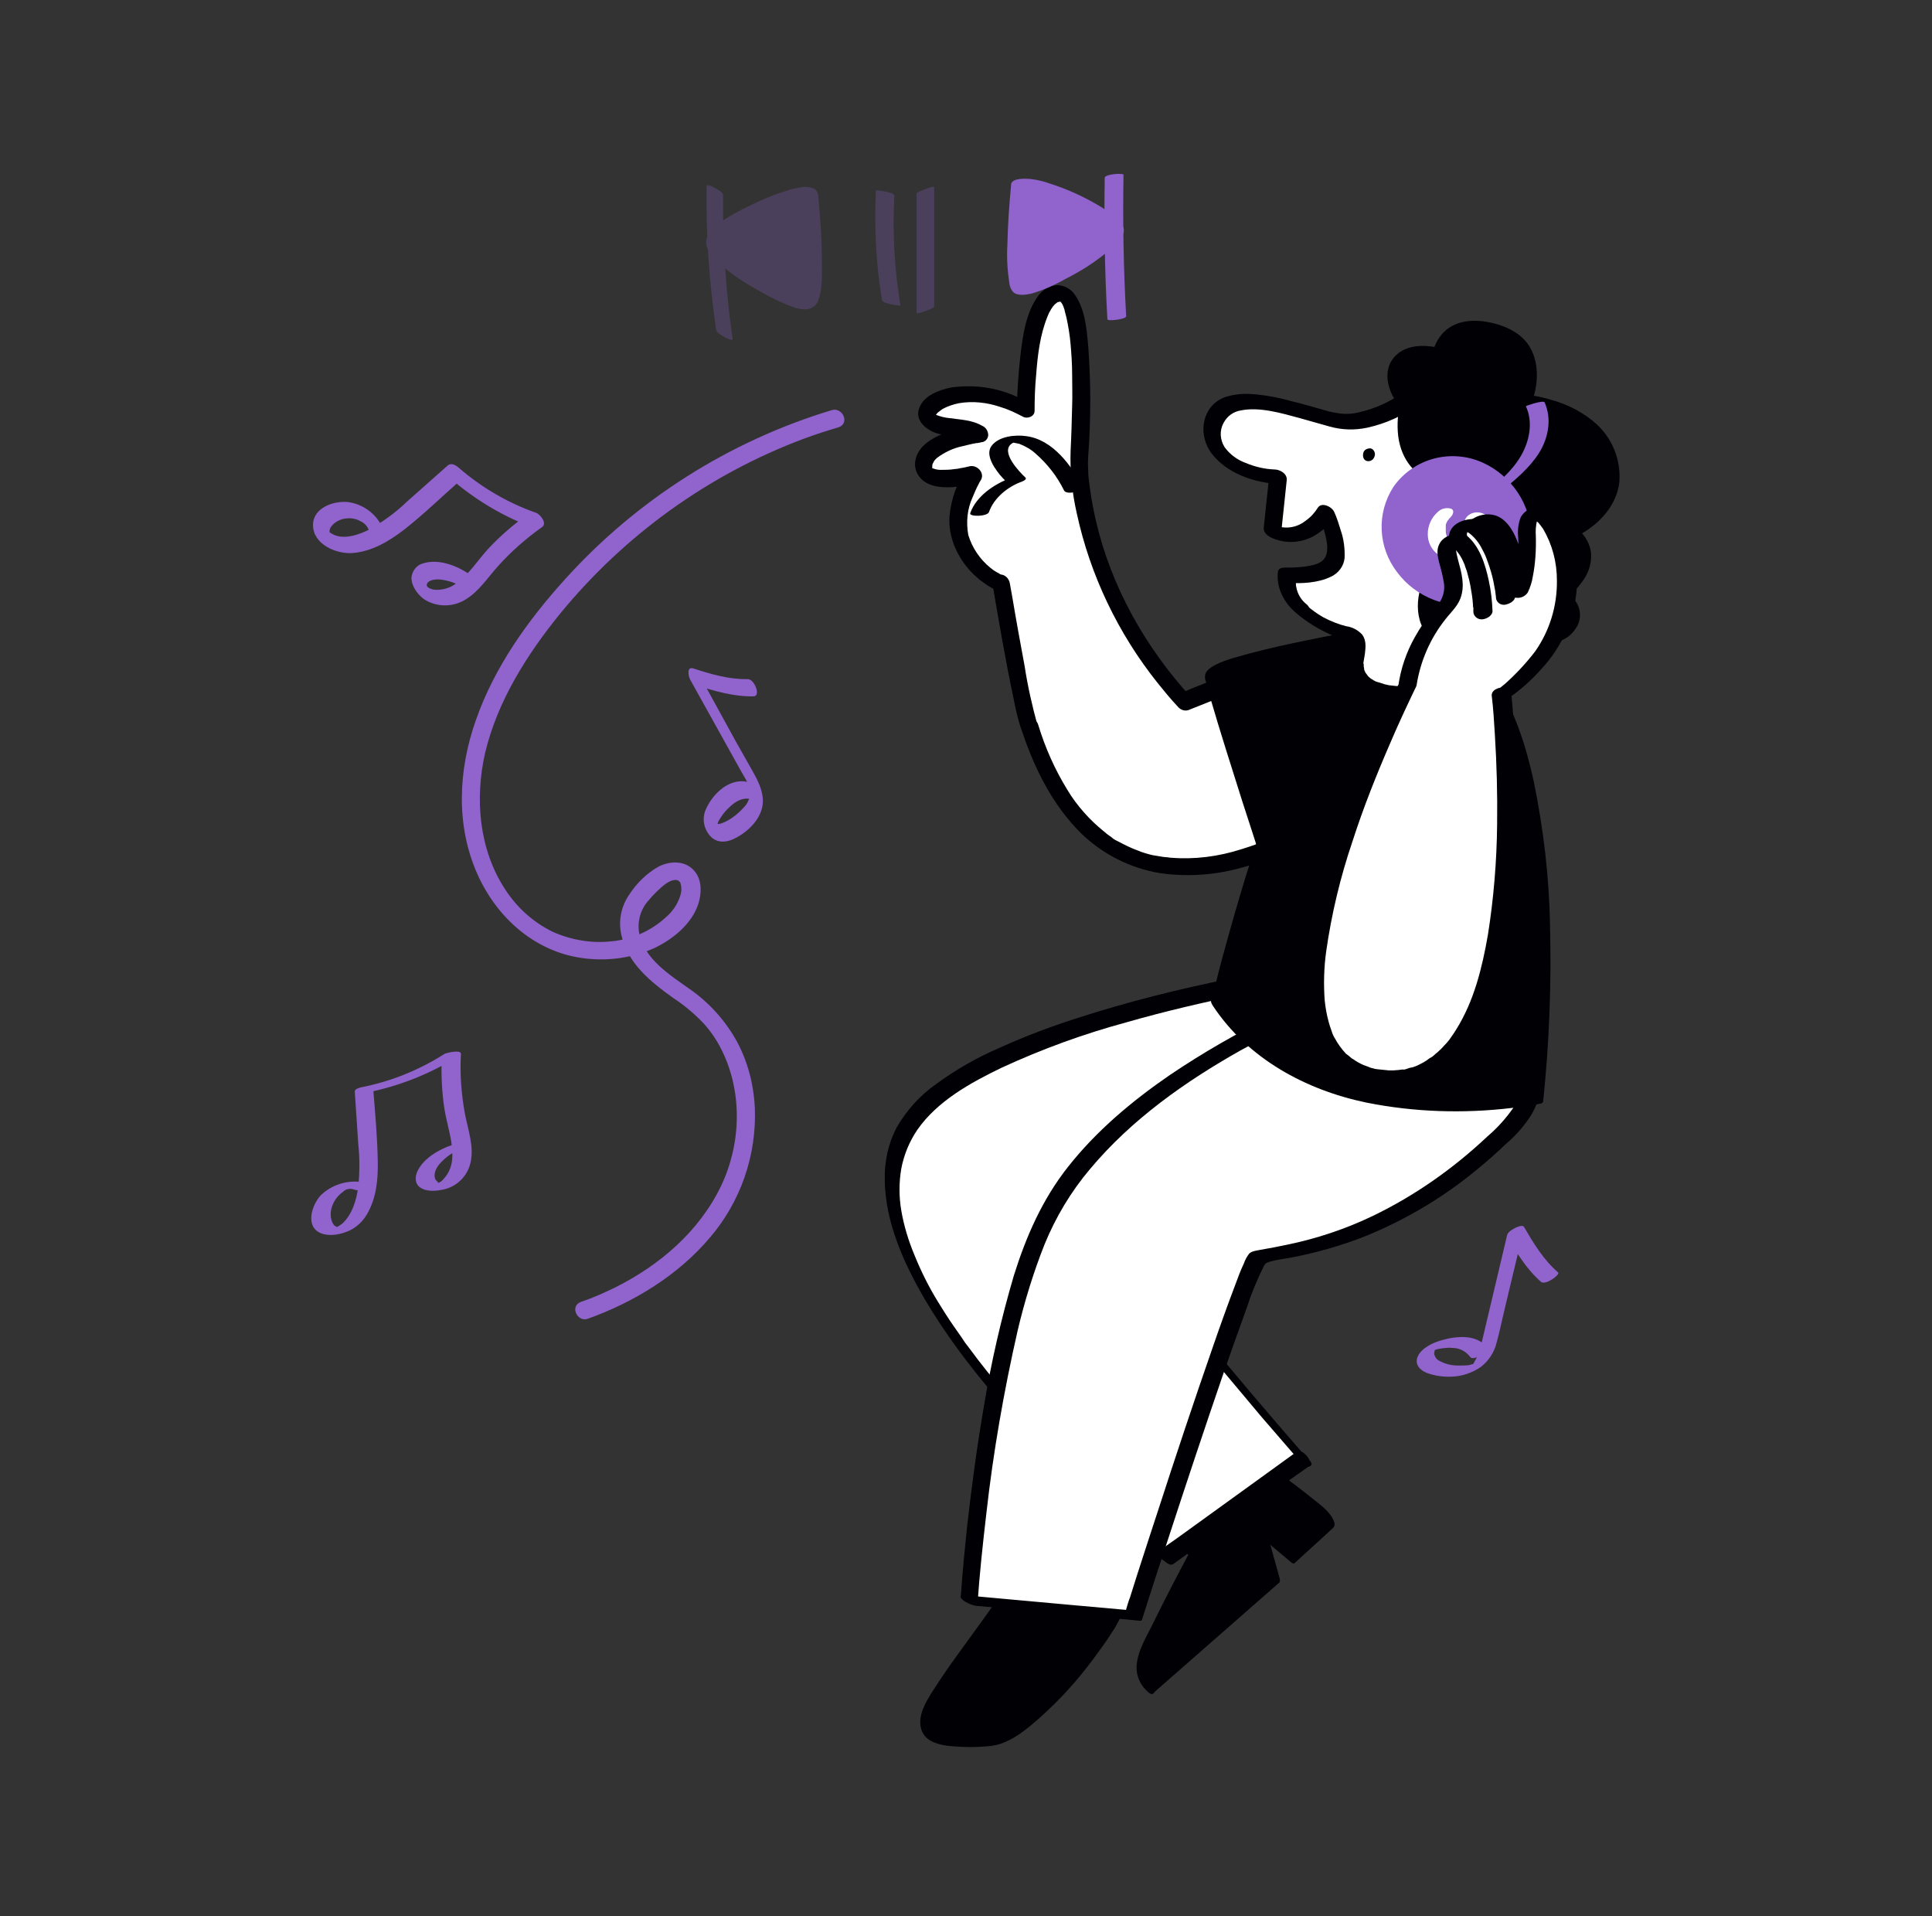
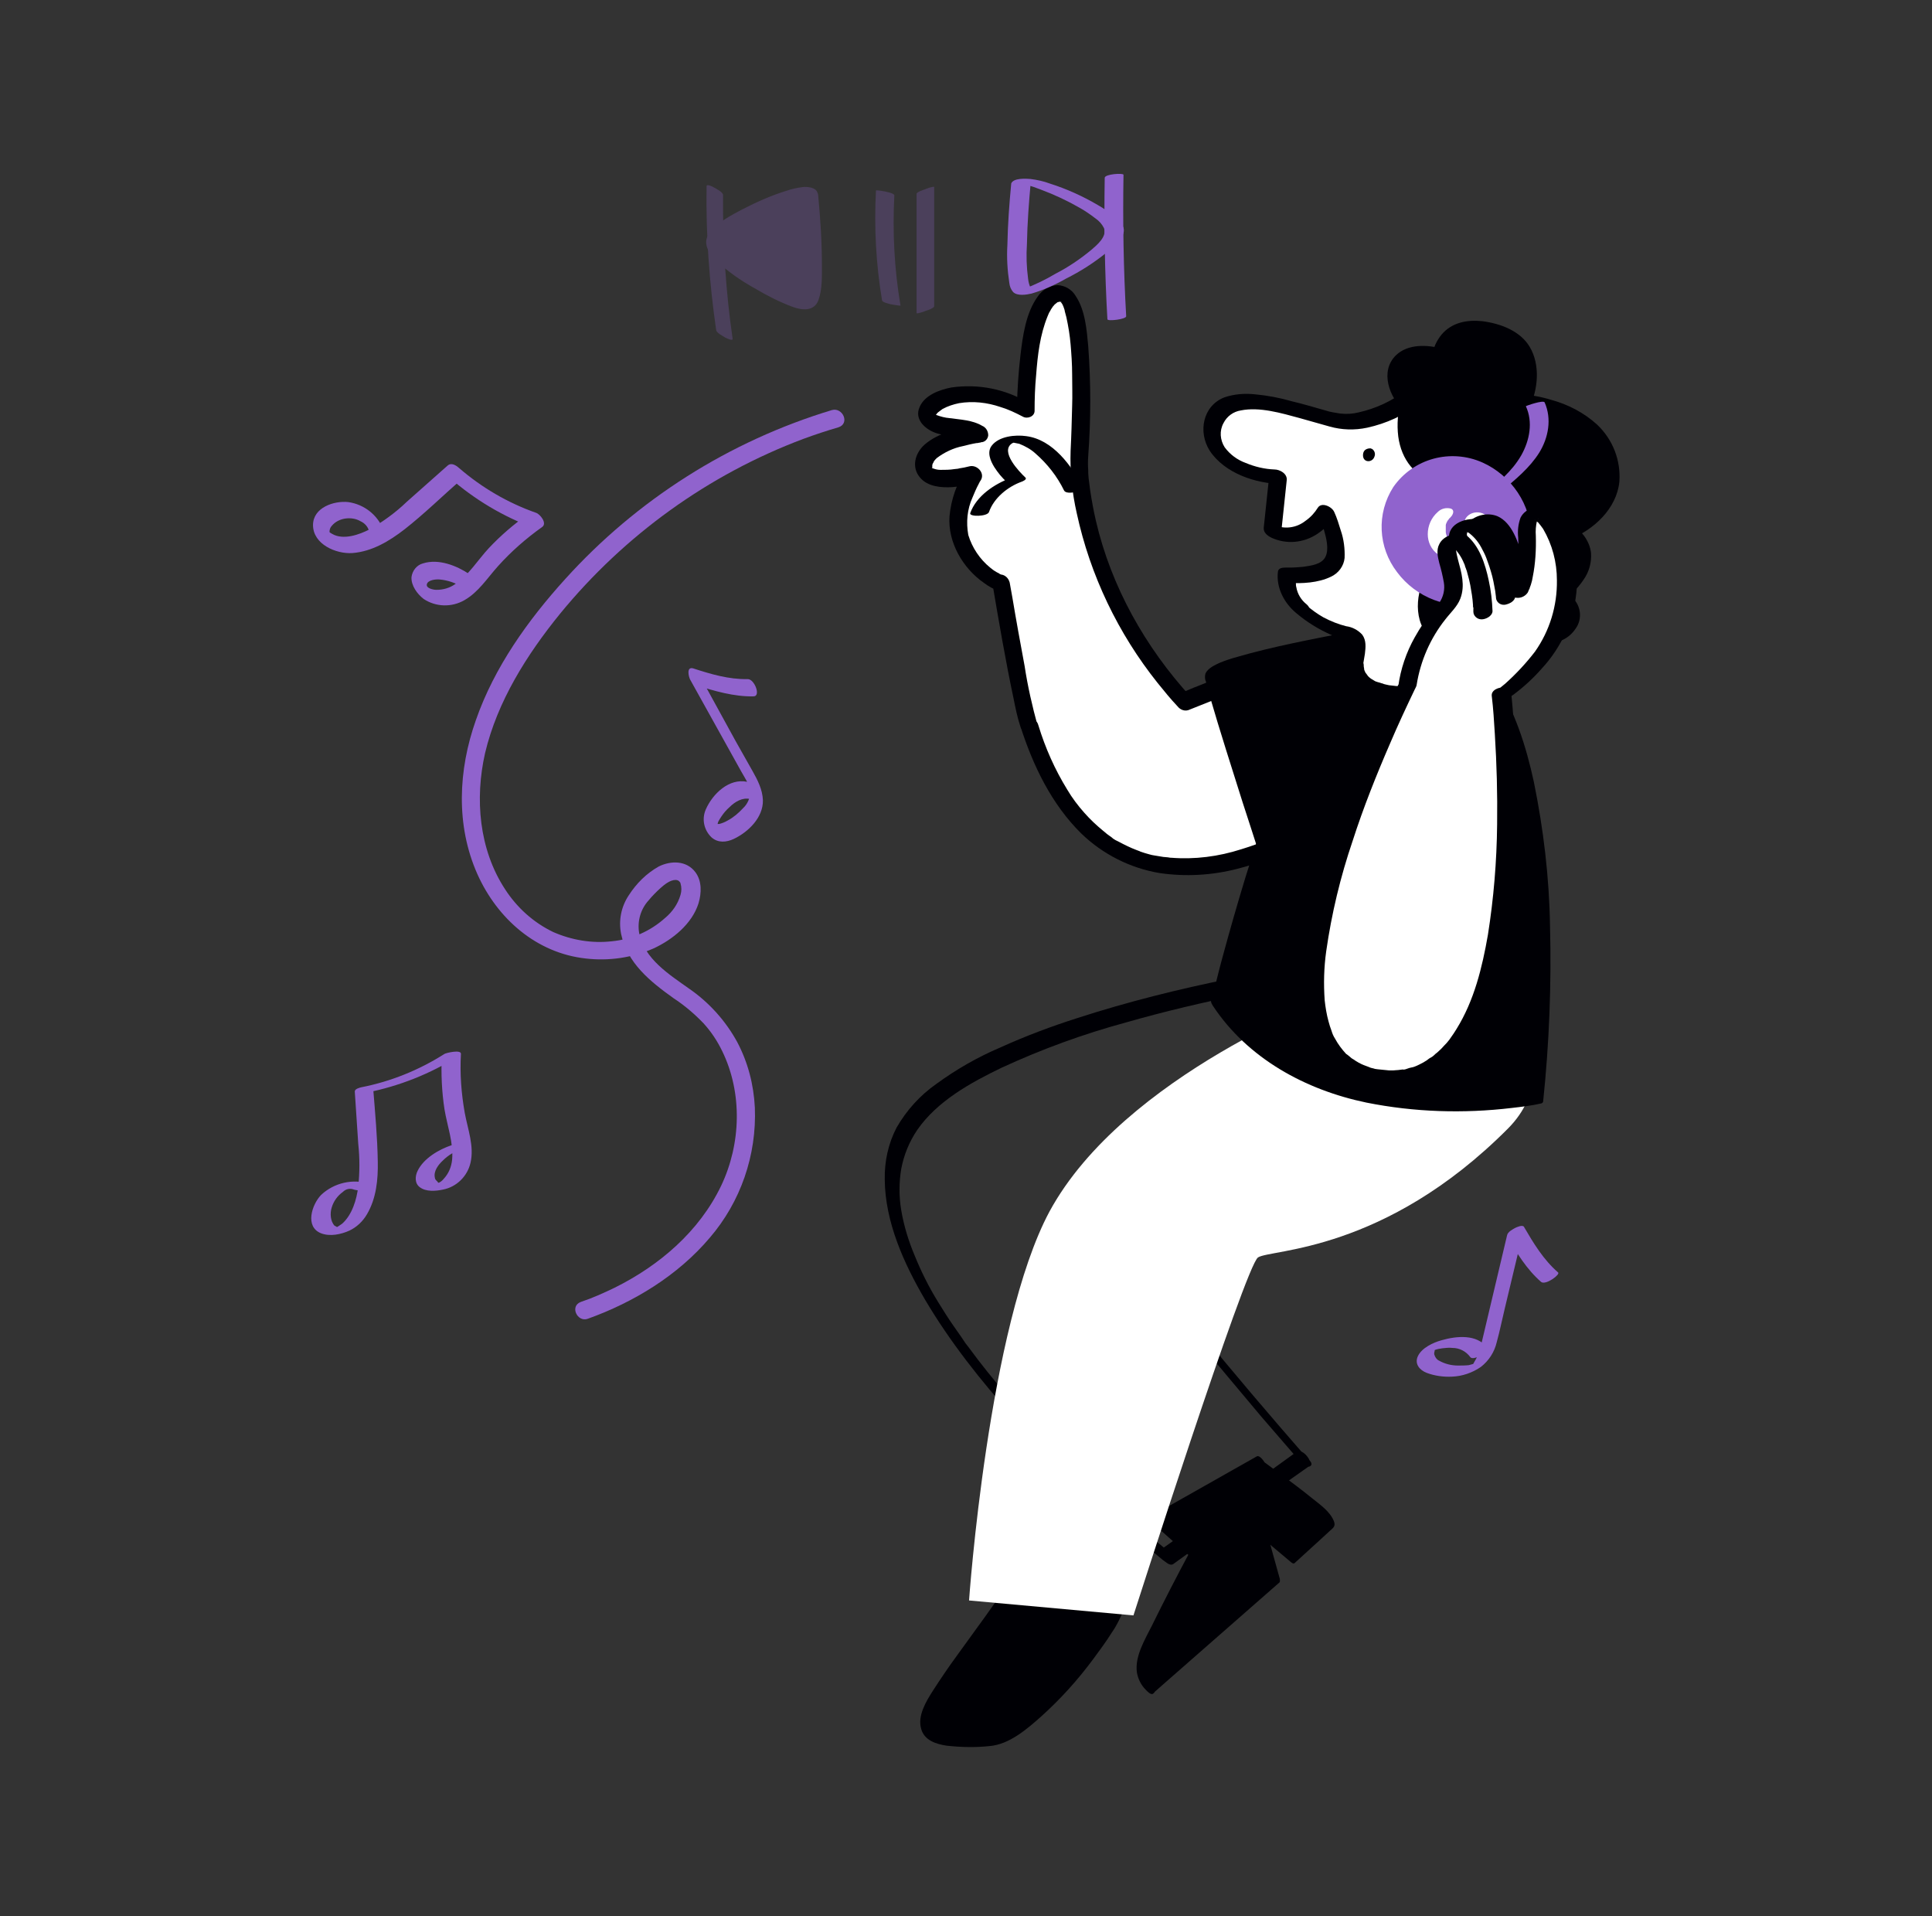
<svg xmlns="http://www.w3.org/2000/svg" width="121" height="120" viewBox="0 0 121 120" fill="none">
  <rect x="0" y="0" width="121" height="120" fill="#333333" stroke="none" />
  <path d="M79.028 91.752C79.028 91.752 83.444 94.992 83.3 95.112C83.156 95.232 80.804 97.392 80.804 97.392L79.148 96L79.868 98.592L71.876 105.6C71.876 105.6 71.036 105.336 72.068 103.128C73.1 100.92 74.948 97.512 74.948 97.512L72.524 95.4L79.028 91.752Z" fill="#000005" />
  <path d="M79.124 92.159C80.06 92.831 80.972 93.527 81.884 94.247C82.172 94.463 82.46 94.679 82.724 94.919C82.82 95.015 82.916 95.087 83.012 95.159L83.132 95.279C83.204 95.351 83.06 95.207 83.108 95.255C83.132 95.279 83.156 95.303 83.156 95.303L83.084 95.207C82.964 95.015 83.084 94.487 82.868 94.631C82.796 94.703 82.724 94.775 82.652 94.847L81.884 95.567C81.404 96.023 80.924 96.455 80.42 96.911L80.636 96.983L78.98 95.591C78.812 95.447 78.692 95.519 78.74 95.735L79.46 98.327L79.484 98.111L74.276 102.719L71.756 104.951C71.732 104.975 71.564 105.095 71.588 105.119C71.612 105.143 71.756 105.143 71.66 105.119C71.564 105.095 71.756 105.191 71.684 105.119C71.684 105.119 71.78 105.215 71.732 105.167C71.732 105.167 71.924 105.407 71.852 105.311C71.852 105.287 72.02 105.551 71.948 105.455C71.996 105.503 71.972 105.527 71.972 105.479C71.972 105.431 71.948 105.383 71.948 105.359C71.948 105.167 71.972 104.975 72.02 104.783C72.188 104.207 72.404 103.655 72.692 103.127C73.532 101.399 74.42 99.671 75.332 97.967C75.452 97.727 75.02 97.223 74.852 97.079L72.452 94.943L72.884 95.879L78.572 92.663L79.364 92.207C79.58 92.087 78.98 91.055 78.716 91.199L73.028 94.415L72.236 94.871C71.996 95.015 72.572 95.711 72.668 95.807L75.068 97.943L74.588 97.055C73.748 98.615 72.932 100.199 72.14 101.807C71.708 102.671 71.06 103.727 71.204 104.735C71.276 105.143 71.468 105.527 71.756 105.815C71.852 105.911 72.044 106.127 72.188 106.079C72.236 106.055 72.308 105.983 72.332 105.935L72.74 105.575L74.108 104.375L77.804 101.135L80.132 99.095C80.18 99.047 80.156 98.927 80.156 98.879L79.436 96.287L79.196 96.431L80.852 97.823C80.876 97.847 80.996 97.943 81.068 97.895L82.436 96.647L83.3 95.855C83.516 95.663 83.66 95.567 83.54 95.255C83.3 94.655 82.676 94.223 82.196 93.839C81.548 93.311 80.876 92.807 80.18 92.303C79.748 91.967 79.292 91.655 78.86 91.319C78.692 91.199 78.572 91.247 78.62 91.463C78.74 91.751 78.908 91.991 79.124 92.159Z" fill="#000005" />
  <path d="M70.652 93.84C70.652 93.84 69.788 99.456 69.86 100.584C69.932 101.712 64.484 108.816 61.988 108.936C59.492 109.056 57.14 109.128 58.772 106.416C60.404 103.704 64.268 99.12 65.06 96.792C65.852 94.464 66.788 90.432 66.788 90.432L70.652 93.84Z" fill="#000005" />
  <path d="M70.1 93.911C69.956 94.847 69.812 95.759 69.692 96.695C69.524 97.943 69.284 99.263 69.308 100.535C69.308 100.559 69.308 100.607 69.308 100.655C69.308 100.703 69.284 100.895 69.308 100.703V100.727C69.308 100.751 69.308 100.775 69.308 100.799C69.308 100.823 69.356 100.679 69.308 100.799C69.26 100.967 69.188 101.111 69.092 101.279C69.14 101.159 69.092 101.279 69.068 101.327C69.044 101.375 69.02 101.423 68.996 101.471C68.924 101.591 68.852 101.711 68.78 101.831C68.636 102.095 68.468 102.335 68.3 102.575C67.46 103.775 66.548 104.927 65.516 105.959C65.012 106.487 64.484 106.967 63.908 107.447C63.836 107.519 63.98 107.399 63.908 107.447L63.812 107.519L63.596 107.663C63.476 107.759 63.356 107.831 63.212 107.927C63.068 108.023 62.972 108.071 62.852 108.143C62.828 108.167 62.636 108.239 62.78 108.167L62.588 108.239C62.468 108.287 62.372 108.311 62.252 108.359C62.372 108.311 62.276 108.359 62.228 108.359L62.06 108.383C61.652 108.407 61.244 108.431 60.836 108.431C60.452 108.431 60.068 108.407 59.66 108.359C59.42 108.335 59.18 108.263 58.964 108.119C58.94 108.095 58.844 107.999 58.892 108.071C58.868 108.023 58.82 107.975 58.796 107.927C58.748 107.855 58.796 107.903 58.796 107.927C58.796 107.903 58.772 107.879 58.772 107.831C58.748 107.711 58.748 107.783 58.772 107.663C58.82 107.279 58.964 106.943 59.156 106.607C59.588 105.887 60.068 105.191 60.548 104.495C61.676 102.911 62.876 101.351 63.956 99.719C64.436 99.023 64.868 98.279 65.252 97.535C65.564 96.839 65.828 96.095 66.02 95.351C66.476 93.815 66.86 92.255 67.244 90.695L67.316 90.407L66.356 90.767L69.716 93.767L70.196 94.199C70.652 94.583 71.54 93.815 71.036 93.359L67.676 90.359L67.196 89.927C66.908 89.663 66.332 89.951 66.236 90.287C65.948 91.559 65.612 92.831 65.276 94.103C65.036 94.991 64.796 95.903 64.46 96.767C64.172 97.463 63.836 98.111 63.404 98.735C62.324 100.439 61.1 102.047 59.948 103.655C59.42 104.375 58.916 105.119 58.436 105.863C58.004 106.535 57.452 107.447 57.692 108.263C57.884 108.983 58.628 109.223 59.3 109.319C60.188 109.415 61.076 109.439 61.964 109.343C63.212 109.247 64.34 108.263 65.228 107.471C66.428 106.391 67.508 105.191 68.468 103.895C68.876 103.343 69.284 102.791 69.644 102.215C69.932 101.807 70.148 101.351 70.34 100.895C70.412 100.727 70.436 100.559 70.436 100.367C70.436 100.223 70.436 100.463 70.436 100.295V100.175C70.436 100.055 70.436 99.935 70.46 99.815C70.508 99.119 70.58 98.447 70.676 97.751C70.82 96.479 71.012 95.207 71.204 93.911L71.228 93.671C71.276 93.383 70.964 93.215 70.7 93.239C70.412 93.335 70.148 93.599 70.1 93.911Z" fill="#000005" />
-   <path d="M81.548 91.391C81.548 91.391 69.692 77.855 70.004 76.631C70.316 75.407 92.948 65.687 92.948 65.687L81.812 61.031C81.812 61.031 62.708 63.863 57.452 69.743C49.508 78.695 73.052 97.511 73.052 97.511L81.548 91.391Z" fill="white" />
  <path d="M81.764 91.198C81.236 90.599 80.708 89.975 80.18 89.374C78.98 87.983 77.78 86.567 76.58 85.126C75.284 83.567 73.988 81.983 72.74 80.374C72.476 80.014 72.212 79.678 71.948 79.319C71.9 79.246 71.828 79.174 71.78 79.079L71.732 78.983L71.684 78.91L71.372 78.454C71.204 78.191 71.012 77.951 70.868 77.686C70.796 77.567 70.724 77.471 70.676 77.35L70.58 77.278C70.532 77.183 70.628 77.374 70.604 77.302C70.58 77.231 70.556 77.207 70.532 77.159L70.484 77.038C70.436 76.942 70.46 76.942 70.484 77.038L70.46 76.942C70.46 76.942 70.46 76.918 70.46 76.894C70.46 76.871 70.46 77.014 70.46 76.942C70.46 76.871 70.436 76.99 70.46 76.966C70.46 76.942 70.484 76.942 70.484 76.918C70.436 76.966 70.484 76.894 70.484 76.918L70.532 76.871C70.796 76.63 71.084 76.439 71.396 76.27C72.596 75.55 73.844 74.951 75.116 74.326C76.868 73.463 78.644 72.647 80.42 71.831C82.292 70.966 84.188 70.126 86.06 69.287C87.62 68.591 89.18 67.918 90.74 67.222L93.14 66.166L93.26 66.118C93.692 65.927 93.068 65.254 92.852 65.159L87.188 62.782L83.324 61.175L82.124 60.67C81.932 60.575 81.74 60.502 81.524 60.478C81.092 60.526 80.66 60.599 80.228 60.694C79.148 60.886 78.092 61.078 77.012 61.294C73.796 61.943 70.628 62.734 67.508 63.742C65.852 64.27 64.244 64.871 62.66 65.591C61.244 66.191 59.9 66.959 58.652 67.871C57.62 68.591 56.78 69.526 56.156 70.606C55.628 71.615 55.388 72.743 55.412 73.871C55.436 76.534 56.612 79.126 57.932 81.382C59.492 84.022 61.412 86.447 63.476 88.751C65.348 90.814 67.316 92.806 69.38 94.678C70.508 95.71 71.636 96.719 72.812 97.678L72.98 97.799C73.1 97.894 73.316 98.062 73.484 97.942L76.34 95.879L80.924 92.567L81.98 91.823C82.316 91.582 81.548 90.647 81.212 90.91L78.356 92.975L73.772 96.287L72.716 97.031L73.22 97.174C72.668 96.743 72.14 96.287 71.612 95.831C70.292 94.678 68.972 93.478 67.724 92.254C67.34 91.871 66.932 91.487 66.548 91.103C66.356 90.91 66.164 90.695 65.948 90.502L65.66 90.191C65.612 90.142 65.564 90.094 65.516 90.046L65.444 89.975C65.492 90.046 65.444 89.975 65.42 89.951C64.604 89.087 63.788 88.198 62.996 87.287C62.204 86.374 61.412 85.391 60.692 84.406L60.452 84.094L60.212 83.734C60.044 83.495 59.876 83.254 59.708 83.014C59.372 82.534 59.06 82.031 58.748 81.526C58.172 80.591 57.692 79.63 57.284 78.623C56.9 77.71 56.612 76.775 56.444 75.79C56.3 74.927 56.3 74.062 56.444 73.198C56.612 72.311 56.948 71.495 57.452 70.751C58.7 68.951 60.788 67.799 62.732 66.862C65.228 65.71 67.844 64.751 70.508 64.031C72.932 63.334 75.404 62.758 77.876 62.255C79.244 61.967 80.636 61.727 82.004 61.511L82.196 61.486L82.004 61.462L85.772 63.047L91.748 65.567L93.14 66.142L92.732 65.183C92.156 65.422 91.556 65.686 90.98 65.927C89.54 66.55 88.1 67.198 86.66 67.823C84.788 68.638 82.916 69.478 81.068 70.319C79.196 71.159 77.324 72.022 75.452 72.934C74.036 73.606 72.62 74.302 71.252 75.07C70.844 75.287 70.436 75.526 70.076 75.79C69.86 75.934 69.644 76.126 69.668 76.391C69.668 76.847 70.004 77.35 70.244 77.71C70.628 78.335 71.06 78.934 71.492 79.51C72.668 81.094 73.892 82.63 75.164 84.142C76.436 85.654 77.732 87.215 79.028 88.751C79.796 89.638 80.564 90.526 81.332 91.415L81.452 91.534C81.572 91.678 81.86 91.966 82.076 91.799C82.292 91.63 81.884 91.319 81.764 91.198Z" fill="#000005" />
  <path d="M60.691 100.224L70.987 101.16C70.987 101.16 77.995 79.272 78.787 78.744C79.579 78.216 86.683 78.456 94.435 70.68C96.619 68.496 96.043 66.024 96.043 66.024L83.611 62.4C83.611 62.4 70.387 67.296 65.731 75.864C61.891 83.016 60.691 100.224 60.691 100.224Z" fill="white" />
-   <path d="M61.123 100.559L64.579 100.871L70.124 101.375L71.395 101.495C71.444 101.495 71.492 101.495 71.516 101.447C72.067 99.695 72.644 97.943 73.219 96.191C74.323 92.807 75.451 89.423 76.603 86.063C77.108 84.623 77.612 83.183 78.139 81.743C78.403 80.903 78.763 80.087 79.147 79.295C79.195 79.223 79.219 79.151 79.291 79.103C79.267 79.127 79.291 79.103 79.34 79.079C79.388 79.055 79.46 79.031 79.531 79.007C79.939 78.887 80.371 78.839 80.779 78.767C82.436 78.455 84.043 77.999 85.603 77.375C88.1 76.343 90.403 74.975 92.492 73.247C93.139 72.719 93.763 72.167 94.364 71.591C94.987 71.063 95.516 70.439 95.948 69.743C96.451 68.831 96.692 67.823 96.644 66.767C96.644 66.599 96.62 66.455 96.596 66.287C96.547 66.047 96.067 65.831 95.876 65.783L92.347 64.751L86.084 62.927L83.948 62.303C83.707 62.231 83.323 62.063 83.084 62.135C82.7 62.255 82.34 62.423 81.98 62.591C81.212 62.903 80.468 63.263 79.724 63.599C77.492 64.679 75.332 65.927 73.267 67.319C70.891 68.951 68.659 70.823 66.883 73.079C65.275 75.119 64.267 77.423 63.499 79.871C62.708 82.559 62.084 85.271 61.627 88.031C61.196 90.527 60.859 93.047 60.572 95.567C60.428 96.983 60.283 98.375 60.188 99.791C60.188 99.863 60.163 99.911 60.163 99.983C60.139 100.247 61.219 100.727 61.219 100.463C61.34 98.663 61.556 96.647 61.772 94.799C62.203 90.935 62.876 87.095 63.739 83.303C64.171 81.479 64.724 79.679 65.419 77.927C66.115 76.223 67.076 74.615 68.275 73.199C70.868 70.103 74.228 67.727 77.731 65.759C79.076 65.015 80.444 64.319 81.835 63.671C82.555 63.359 83.275 63.095 83.996 62.759C84.019 62.735 84.067 62.735 84.091 62.735L83.803 62.687L88.028 63.911L94.724 65.855L96.26 66.311L95.54 65.807C95.659 66.407 95.635 67.031 95.492 67.631C95.347 68.255 95.108 68.831 94.772 69.383C94.316 70.031 93.787 70.631 93.163 71.159C91.028 73.175 88.603 74.879 85.963 76.151C84.26 76.967 82.46 77.567 80.588 77.951C80.035 78.071 79.507 78.167 78.956 78.263C78.74 78.311 78.403 78.335 78.236 78.503C78.091 78.695 77.972 78.911 77.9 79.127C77.707 79.535 77.54 79.967 77.395 80.375C76.891 81.695 76.412 83.039 75.956 84.359C74.779 87.743 73.651 91.127 72.547 94.535C72.091 95.903 71.659 97.271 71.204 98.663L70.772 100.031C70.675 100.271 70.603 100.535 70.531 100.775C70.531 100.799 70.507 100.847 70.507 100.871L70.627 100.823L67.147 100.511L61.603 100.007L60.331 99.887C60.068 99.863 60.331 100.151 60.404 100.199C60.596 100.391 60.836 100.511 61.123 100.559Z" fill="#000005" />
  <path d="M64.436 45.479C63.908 43.847 62.684 36.527 62.684 36.527C62.684 36.527 61.292 36.143 60.308 34.151C59.324 32.159 60.98 29.711 60.98 29.711C60.98 29.711 57.74 30.575 57.86 29.063C57.98 27.551 61.364 27.167 61.364 27.167C60.5 26.639 58.724 26.927 58.196 26.279C57.668 25.631 58.844 24.695 60.668 24.671C62.516 24.623 64.22 25.631 64.22 25.631C64.22 25.631 64.196 18.527 66.26 18.335C68.324 18.143 67.556 28.607 67.556 28.607C67.556 28.607 67.316 36.383 74.156 43.895L81.236 41.063L82.652 51.455C82.676 51.479 69.284 60.767 64.436 45.479Z" fill="white" />
  <path d="M64.988 45.456C64.652 44.231 64.364 42.983 64.172 41.712C63.908 40.295 63.644 38.855 63.404 37.416L63.236 36.48C63.164 36.215 62.972 36.023 62.708 35.975C62.636 35.952 62.9 36.047 62.756 35.999C62.684 35.975 62.612 35.952 62.564 35.904L62.42 35.831C62.396 35.807 62.228 35.712 62.372 35.807C62.252 35.736 62.132 35.639 62.012 35.544C61.364 35.016 60.884 34.295 60.644 33.504C60.5 32.712 60.572 31.895 60.908 31.151C61.028 30.863 61.148 30.576 61.292 30.311C61.34 30.215 61.244 30.384 61.316 30.264L61.364 30.168L61.412 30.096C61.724 29.64 61.196 29.064 60.692 29.207C60.596 29.232 60.5 29.256 60.38 29.279L60.092 29.328L59.996 29.352C59.924 29.375 60.092 29.352 59.996 29.352L59.78 29.375C59.492 29.424 59.18 29.424 58.892 29.424C58.7 29.424 58.532 29.375 58.364 29.303C58.268 29.279 58.484 29.352 58.34 29.279C58.412 29.303 58.436 29.352 58.364 29.303C58.268 29.232 58.412 29.328 58.388 29.328C58.364 29.328 58.364 29.279 58.364 29.256C58.364 29.232 58.364 29.352 58.388 29.279C58.388 29.256 58.412 29.207 58.388 29.279C58.388 29.232 58.388 29.183 58.388 29.136C58.388 29.111 58.412 29.04 58.388 29.136C58.388 29.111 58.412 29.064 58.412 29.04C58.436 29.015 58.508 28.872 58.46 28.944C58.484 28.895 58.532 28.823 58.58 28.776L58.652 28.703C58.724 28.631 58.652 28.703 58.676 28.68C59.156 28.32 59.708 28.055 60.308 27.936C60.596 27.863 60.884 27.791 61.172 27.744C61.268 27.72 61.076 27.767 61.22 27.744L61.34 27.72C61.364 27.72 61.412 27.72 61.436 27.695C61.676 27.695 61.868 27.503 61.892 27.264C61.892 27 61.748 26.759 61.508 26.663C60.908 26.303 60.14 26.279 59.468 26.183C59.18 26.16 58.916 26.087 58.652 25.991C58.556 25.944 58.604 25.968 58.652 25.991C58.628 25.968 58.604 25.968 58.58 25.944C58.532 25.895 58.58 25.968 58.604 25.968C58.628 25.968 58.532 25.848 58.604 25.991C58.556 25.919 58.604 26.064 58.604 25.968C58.604 26.015 58.604 26.015 58.604 26.015C58.604 25.968 58.676 25.895 58.628 25.968C58.652 25.919 58.7 25.872 58.748 25.823C58.844 25.752 58.94 25.68 59.036 25.608C59.348 25.439 59.708 25.32 60.068 25.247C60.932 25.104 61.82 25.2 62.66 25.488C63.14 25.631 63.596 25.848 64.052 26.087C64.34 26.256 64.796 26.087 64.796 25.727C64.796 24.983 64.82 24.239 64.892 23.495C64.988 22.224 65.132 20.976 65.612 19.799C65.66 19.68 65.708 19.559 65.78 19.463C65.828 19.367 65.756 19.488 65.828 19.367C65.852 19.32 65.9 19.271 65.924 19.224C65.948 19.175 65.996 19.151 66.02 19.104C66.044 19.079 66.164 18.959 66.068 19.055C66.092 19.032 66.14 19.008 66.188 18.959C66.212 18.936 66.332 18.863 66.284 18.912C66.236 18.959 66.356 18.887 66.38 18.887C66.476 18.84 66.38 18.912 66.404 18.887C66.428 18.863 66.476 18.887 66.5 18.887C66.38 18.912 66.38 18.887 66.476 18.887C66.404 18.863 66.332 18.84 66.428 18.887C66.524 18.936 66.284 18.791 66.38 18.863C66.476 18.936 66.404 18.912 66.356 18.84C66.38 18.863 66.404 18.912 66.452 18.936C66.476 18.959 66.5 18.983 66.524 19.032C66.404 18.887 66.5 18.983 66.524 19.032C66.572 19.128 66.62 19.224 66.644 19.32C66.668 19.367 66.668 19.416 66.692 19.463C66.644 19.32 66.692 19.463 66.692 19.512C66.716 19.631 66.764 19.752 66.788 19.872C66.908 20.424 67.004 21 67.052 21.576C67.1 22.151 67.148 22.799 67.148 23.471C67.148 24.143 67.172 24.767 67.148 25.416C67.124 26.352 67.1 27.288 67.052 28.224C67.004 29.544 67.148 30.863 67.436 32.136C68.276 36.023 70.028 39.672 72.5 42.767C72.908 43.272 73.316 43.776 73.748 44.231C73.916 44.447 74.18 44.544 74.42 44.471L80.636 41.999L81.524 41.639L80.708 41.136L81.188 44.639L81.956 50.231L82.124 51.528L82.316 51.047C81.884 51.336 81.452 51.599 80.972 51.84C80.756 51.959 80.516 52.08 80.3 52.175L80.204 52.224L80.012 52.319C79.868 52.392 79.724 52.464 79.58 52.511C78.98 52.776 78.356 52.992 77.732 53.184C76.316 53.639 74.828 53.831 73.34 53.712C73.172 53.688 73.46 53.736 73.292 53.712L73.148 53.688C73.052 53.688 72.956 53.663 72.86 53.663C72.668 53.639 72.476 53.592 72.284 53.568C72.092 53.544 71.9 53.471 71.708 53.423L71.42 53.328C71.252 53.279 71.54 53.376 71.372 53.303L71.18 53.231C70.796 53.087 70.412 52.895 70.052 52.703L69.908 52.632L69.86 52.608C69.764 52.559 69.668 52.487 69.596 52.416C69.404 52.295 69.236 52.151 69.068 52.008C68.66 51.672 68.276 51.312 67.916 50.904C67.508 50.447 67.148 49.968 66.836 49.44C66.068 48.191 65.468 46.847 65.036 45.431C64.964 45.12 64.676 44.904 64.364 44.904C64.1 44.904 63.908 45.12 63.908 45.383C63.908 45.407 63.908 45.456 63.908 45.48C64.7 47.952 65.852 50.352 67.724 52.2C69.068 53.495 70.772 54.359 72.62 54.672C74.252 54.911 75.908 54.816 77.492 54.407C78.812 54.072 80.084 53.592 81.284 52.968C81.884 52.679 82.46 52.343 83.012 51.983L83.036 51.959C83.18 51.84 83.252 51.672 83.228 51.48L82.748 47.975L81.98 42.383L81.812 41.087C81.74 40.727 81.38 40.511 81.02 40.584H80.996L74.78 43.056L73.916 43.416L74.588 43.656C71.732 40.535 69.596 36.743 68.636 32.615C68.492 31.991 68.372 31.343 68.276 30.695C68.252 30.456 68.204 30.192 68.18 29.951C68.18 29.855 68.156 29.735 68.156 29.64C68.156 29.495 68.156 29.688 68.156 29.616C68.156 29.544 68.156 29.52 68.156 29.471C68.132 29.16 68.132 28.848 68.156 28.535C68.324 26.256 68.324 23.976 68.156 21.695C68.06 20.64 67.964 19.416 67.364 18.527C67.124 18.119 66.692 17.88 66.236 17.855C65.732 17.88 65.276 18.143 64.988 18.576C64.244 19.608 64.052 21.047 63.908 22.271C63.788 23.303 63.716 24.36 63.692 25.416C63.692 25.463 63.692 25.535 63.692 25.608L64.436 25.247C62.996 24.36 61.268 24.023 59.588 24.264C58.844 24.407 57.908 24.744 57.596 25.488C57.236 26.279 57.98 26.927 58.7 27.143C59.516 27.384 60.5 27.264 61.22 27.672L61.292 26.64C60.14 26.784 58.772 27.072 57.884 27.863C57.308 28.392 57.068 29.256 57.62 29.904C58.1 30.48 58.964 30.552 59.66 30.503C60.188 30.456 60.716 30.384 61.244 30.239L60.524 29.352C59.924 30.239 59.564 31.271 59.468 32.328C59.348 33.959 60.308 35.592 61.628 36.504C61.94 36.743 62.3 36.935 62.684 37.056L62.156 36.551C62.564 38.952 62.972 41.352 63.476 43.727C63.596 44.328 63.716 44.928 63.908 45.504C63.98 45.816 64.268 46.032 64.58 46.032C64.844 46.032 65.036 45.816 65.036 45.551C65.012 45.504 64.988 45.48 64.988 45.456Z" fill="#000005" />
  <path d="M61.364 32.087C61.796 31.103 62.636 30.359 63.668 30.023C63.668 30.023 61.676 28.199 63.068 27.599C64.46 26.999 66.212 28.583 67.268 30.599" fill="white" />
  <path d="M61.94 32.063C62.252 31.175 63.116 30.48 63.98 30.168C64.052 30.143 64.34 30.023 64.22 29.904C63.836 29.544 62.612 28.271 63.38 27.767C63.428 27.744 63.452 27.72 63.5 27.72C63.404 27.767 63.548 27.72 63.476 27.72C63.596 27.744 63.716 27.767 63.836 27.791C64.196 27.936 64.556 28.128 64.844 28.392C65.588 29.04 66.212 29.831 66.644 30.72C66.812 31.032 67.916 30.72 67.844 30.552C67.124 29.183 65.948 27.527 64.268 27.311C63.596 27.215 62.564 27.311 62.108 27.912C61.796 28.32 62.036 28.872 62.276 29.256C62.492 29.591 62.756 29.927 63.068 30.192L63.308 29.927C62.276 30.311 61.148 31.055 60.764 32.136C60.692 32.376 61.844 32.352 61.94 32.063Z" fill="#000005" />
  <path d="M76.34 62.951C76.34 62.951 81.836 38.567 88.436 39.119C95.036 39.671 97.796 52.127 96.14 68.639C96.14 68.639 82.004 71.567 76.34 62.951Z" fill="#000005" />
  <path d="M76.82 63.263C76.964 62.663 77.108 62.087 77.252 61.511C77.636 60.023 78.02 58.559 78.452 57.095C79.028 55.175 79.628 53.255 80.324 51.359C81.02 49.415 81.812 47.495 82.724 45.647C83.492 44.087 84.38 42.527 85.556 41.231C86.348 40.367 87.428 39.503 88.604 39.527C88.94 39.527 89.276 39.575 89.588 39.671C89.924 39.767 90.26 39.887 90.548 40.055C90.668 40.127 90.5 40.031 90.596 40.079L90.716 40.151C90.788 40.199 90.884 40.247 90.956 40.319C91.028 40.391 91.052 40.367 91.076 40.415C90.98 40.343 91.052 40.391 91.1 40.439C91.148 40.487 91.268 40.559 91.34 40.631C91.412 40.703 91.604 40.847 91.484 40.751C91.556 40.823 91.628 40.895 91.7 40.967C91.772 41.039 91.844 41.111 91.916 41.207C91.94 41.255 91.988 41.279 92.012 41.327L92.06 41.375C93.332 42.935 94.1 44.879 94.676 46.871C95.396 49.583 95.828 52.367 95.972 55.175C96.164 58.631 96.14 62.111 95.876 65.567C95.804 66.503 95.732 67.439 95.636 68.351L95.732 68.255C94.1 68.567 92.444 68.735 90.788 68.735C87.5 68.783 84.068 68.351 81.092 66.863C79.316 65.999 77.804 64.679 76.7 63.023C76.532 62.783 76.292 62.615 76.004 62.567C75.74 62.567 75.86 62.831 75.956 62.975C78.14 66.287 81.764 68.255 85.58 69.047C88.58 69.647 91.652 69.743 94.676 69.383C95.3 69.311 95.924 69.239 96.548 69.095C96.596 69.071 96.62 69.047 96.644 68.999C97.028 65.327 97.172 61.655 97.076 57.959C97.028 54.935 96.668 51.935 96.068 48.983C95.588 46.751 94.868 44.495 93.62 42.551C92.612 40.991 91.22 39.599 89.444 39.023C88.772 38.783 88.028 38.711 87.332 38.807C86.732 38.951 86.18 39.215 85.7 39.599C84.404 40.559 83.492 41.975 82.676 43.367C81.668 45.143 80.804 47.015 80.084 48.935C79.316 50.903 78.62 52.919 77.996 54.959C77.492 56.615 77.012 58.295 76.556 59.975C76.316 60.863 76.1 61.727 75.908 62.615L75.884 62.735C75.764 62.975 76.748 63.647 76.82 63.263Z" fill="#000005" />
  <path d="M79.988 55.079C79.988 55.079 75.956 42.791 75.956 42.071C75.956 41.351 88.436 39.143 88.436 39.143L79.988 55.079Z" fill="#000005" />
  <path d="M80.516 54.767C80.084 53.423 79.628 52.079 79.196 50.735C78.476 48.455 77.732 46.199 77.036 43.919C76.844 43.271 76.628 42.623 76.484 41.951C76.508 42.023 76.484 41.855 76.46 41.831C76.484 41.855 76.388 41.975 76.34 42.023C76.364 41.999 76.148 42.167 76.22 42.119C76.052 42.191 76.34 42.047 76.22 42.119L76.388 42.047C76.22 42.119 76.412 42.047 76.484 42.023L76.724 41.927C77.684 41.615 78.524 41.423 79.484 41.207C80.66 40.943 81.86 40.703 83.06 40.463C84.116 40.247 85.196 40.055 86.276 39.839L87.404 39.623C87.62 39.599 87.836 39.551 88.028 39.503C88.052 39.503 88.076 39.503 88.1 39.479L87.884 39.287L85.004 44.711L80.54 53.279L79.508 55.247C79.388 55.487 79.724 55.439 79.844 55.415C80.108 55.343 80.348 55.175 80.516 54.935L83.396 49.511L87.932 40.943L88.964 38.975C89.06 38.807 88.868 38.759 88.748 38.783C87.284 39.047 85.82 39.311 84.356 39.599C82.052 40.055 79.724 40.487 77.492 41.135C77.132 41.231 76.772 41.351 76.412 41.495C76.1 41.639 75.668 41.831 75.5 42.167C75.452 42.335 75.452 42.527 75.524 42.671C75.596 42.983 75.692 43.271 75.764 43.583C76.412 45.815 77.132 48.047 77.828 50.255C78.188 51.335 78.524 52.415 78.884 53.519C79.076 54.095 79.22 54.719 79.46 55.271C79.46 55.295 79.484 55.319 79.484 55.367C79.556 55.631 80.636 55.127 80.516 54.767Z" fill="#000005" />
  <path d="M81.523 38.111C84.571 40.655 85.363 38.663 84.859 41.279C84.859 41.279 84.499 43.919 89.803 43.319C90.523 43.247 94.195 35.303 90.139 29.711C90.139 29.711 87.331 27.671 88.459 24.863C88.459 24.863 85.867 26.855 83.587 26.327C81.307 25.799 77.059 24.071 76.099 26.231C75.139 28.391 78.043 29.831 80.059 29.855L79.699 33.287C81.739 34.223 83.059 32.087 83.059 32.087C83.059 32.087 84.091 34.463 83.467 35.303C82.843 36.143 80.611 36.023 80.611 36.023C80.539 36.815 80.875 37.607 81.523 38.111Z" fill="white" />
  <path d="M81.163 38.375C81.835 38.951 82.579 39.407 83.395 39.767C83.779 39.911 84.163 40.031 84.571 40.127C84.667 40.151 84.595 40.151 84.547 40.103C84.595 40.127 84.619 40.175 84.571 40.103C84.523 40.031 84.523 40.055 84.547 40.079C84.571 40.103 84.427 39.959 84.499 40.007C84.571 40.055 84.427 39.887 84.475 39.983C84.451 39.959 84.475 39.887 84.475 39.983C84.475 40.007 84.475 40.055 84.475 40.079C84.475 40.103 84.475 40.055 84.475 40.055C84.475 40.055 84.475 40.103 84.475 40.127L84.451 40.319C84.427 40.607 84.331 40.871 84.331 41.159C84.235 42.863 86.203 43.679 87.619 43.823C88.435 43.919 89.251 43.895 90.067 43.775C90.355 43.703 90.595 43.511 90.715 43.271C91.243 42.527 91.579 41.615 91.843 40.751C92.755 37.967 92.923 34.823 91.915 32.039C91.627 31.247 91.243 30.479 90.763 29.783C90.571 29.519 90.355 29.303 90.091 29.087C90.019 29.015 89.947 28.943 89.875 28.895C89.971 28.991 89.851 28.871 89.827 28.847C89.803 28.823 89.731 28.751 89.683 28.679C89.515 28.487 89.371 28.271 89.251 28.055C88.699 27.191 88.603 26.111 88.987 25.151C89.179 24.671 88.435 24.143 88.027 24.455C87.163 25.127 86.155 25.583 85.099 25.823C84.715 25.919 84.331 25.943 83.923 25.895C83.611 25.847 83.299 25.799 83.011 25.703C82.315 25.511 81.619 25.295 80.899 25.127C80.155 24.911 79.387 24.767 78.619 24.695C77.971 24.623 77.299 24.671 76.675 24.887C75.331 25.415 75.019 27.047 75.763 28.223C76.699 29.639 78.643 30.287 80.275 30.311L79.507 29.639L79.147 33.047C79.123 33.359 79.387 33.551 79.627 33.671C80.563 34.103 81.643 34.007 82.507 33.431C82.939 33.143 83.299 32.783 83.587 32.351L82.555 32.087C82.699 32.447 82.819 32.807 82.915 33.167C83.059 33.671 83.251 34.391 83.011 34.871C82.771 35.351 82.099 35.423 81.619 35.495C81.331 35.519 81.067 35.543 80.779 35.543H80.515C80.371 35.543 80.491 35.543 80.515 35.543C80.323 35.543 80.059 35.567 80.035 35.807C79.915 36.815 80.443 37.775 81.163 38.375C81.331 38.543 81.691 38.687 81.931 38.495C82.171 38.303 82.003 37.991 81.835 37.847C81.499 37.583 81.259 37.199 81.187 36.767C81.163 36.695 81.163 36.623 81.163 36.551C81.163 36.503 81.139 36.359 81.163 36.383C81.187 36.407 81.163 36.287 81.163 36.239L80.683 36.503C81.547 36.551 82.555 36.503 83.347 36.119C83.827 35.903 84.163 35.447 84.211 34.943C84.235 34.367 84.163 33.767 83.971 33.215C83.851 32.831 83.731 32.423 83.563 32.063C83.419 31.727 82.771 31.415 82.531 31.799C82.339 32.111 82.075 32.399 81.763 32.615C81.187 33.071 80.419 33.167 79.747 32.855L80.227 33.479L80.587 30.071C80.635 29.663 80.155 29.399 79.819 29.399C79.195 29.375 78.595 29.231 78.019 28.991C77.491 28.799 77.035 28.463 76.699 28.007C76.411 27.551 76.363 26.975 76.627 26.495C76.843 26.063 77.251 25.775 77.707 25.703C78.883 25.463 80.251 25.871 81.403 26.183C82.027 26.351 82.651 26.543 83.275 26.711C84.043 26.927 84.835 26.951 85.627 26.783C86.827 26.519 87.931 26.015 88.891 25.271L87.931 24.575C87.403 25.967 87.643 27.359 88.459 28.559C88.747 28.991 89.083 29.375 89.443 29.711C89.539 29.783 89.635 29.879 89.731 29.951C89.755 29.975 89.779 29.975 89.779 29.999C89.683 29.903 89.803 30.047 89.803 30.071C89.875 30.167 89.947 30.263 89.995 30.383C91.579 32.927 91.699 36.119 91.051 38.975C90.835 40.031 90.475 41.039 90.019 42.023C89.875 42.311 89.707 42.575 89.515 42.839C89.467 42.887 89.587 42.767 89.515 42.839L89.467 42.887C89.395 42.959 89.419 42.911 89.467 42.911C89.371 42.935 89.659 42.911 89.491 42.911C89.395 42.911 89.275 42.935 89.179 42.935C88.939 42.959 88.699 42.983 88.459 42.983C88.123 43.007 87.763 42.983 87.427 42.959C87.283 42.935 87.139 42.935 86.995 42.911L86.779 42.863L86.683 42.839C86.587 42.815 86.683 42.839 86.635 42.815C86.515 42.791 86.419 42.743 86.299 42.719L86.155 42.671C86.011 42.599 86.179 42.695 86.107 42.647C86.035 42.599 85.939 42.551 85.867 42.503C85.795 42.455 85.963 42.575 85.867 42.503C85.843 42.479 85.795 42.455 85.747 42.407L85.675 42.335C85.603 42.263 85.747 42.431 85.675 42.335L85.555 42.167C85.459 42.047 85.579 42.263 85.507 42.095C85.483 42.047 85.459 41.999 85.435 41.927C85.387 41.807 85.459 42.023 85.435 41.879C85.435 41.831 85.411 41.783 85.411 41.735C85.411 41.687 85.411 41.591 85.387 41.519C85.387 41.591 85.411 41.663 85.387 41.519C85.411 41.327 85.459 41.135 85.483 40.943C85.531 40.535 85.579 40.103 85.315 39.743C85.051 39.455 84.691 39.263 84.307 39.215C83.827 39.095 83.347 38.903 82.891 38.663C82.507 38.447 82.147 38.183 81.811 37.895C81.619 37.727 81.259 37.583 81.019 37.775C80.779 37.967 80.995 38.231 81.163 38.375Z" fill="#000005" />
  <path d="M94.292 38.52C94.292 38.52 96.86 40.608 98.036 39.24C99.212 37.872 97.172 37.416 97.172 37.416C97.172 37.416 100.772 35.16 98.06 33.24C98.06 33.24 101.636 31.896 100.7 28.728C99.764 25.56 95.228 25.296 95.228 25.296C95.228 25.296 96.908 21.816 93.668 20.904C90.428 19.992 90.26 22.416 90.26 22.416C90.26 22.416 88.196 21.792 87.62 22.992C87.044 24.192 88.268 25.32 88.268 25.32C88.268 25.32 87.26 29.04 90.14 29.712L90.74 35.208C90.74 35.208 89.132 36.384 89.372 38.472C89.612 40.56 93.428 40.824 94.292 38.52Z" fill="#000005" />
  <path d="M93.956 38.928C94.772 39.576 95.78 40.152 96.836 40.248C97.58 40.32 98.276 39.984 98.684 39.36C99.116 38.76 99.02 37.92 98.468 37.416C98.132 37.128 97.7 36.912 97.268 36.816L97.532 37.872C98.18 37.464 98.756 36.936 99.188 36.288C99.524 35.808 99.692 35.208 99.644 34.608C99.548 33.84 99.02 33.216 98.42 32.784L98.3 33.768C99.812 33.192 101.252 31.848 101.42 30.168C101.516 28.824 101.012 27.528 100.028 26.592C99.212 25.848 98.204 25.32 97.124 25.032C96.5 24.84 95.828 24.72 95.18 24.696L95.78 25.536C96.332 24.384 96.476 22.848 95.804 21.72C95.204 20.712 93.956 20.256 92.828 20.112C91.892 20.016 90.932 20.184 90.284 20.952C89.972 21.336 89.756 21.792 89.708 22.272L90.332 21.84C89.396 21.576 88.172 21.528 87.428 22.248C86.396 23.256 87.02 24.888 87.932 25.728L87.74 25.032C87.548 25.776 87.476 26.568 87.572 27.336C87.764 28.776 88.628 29.904 90.068 30.264L89.588 29.712L90.116 34.512L90.188 35.208L90.404 34.704C89.204 35.592 88.508 37.368 88.916 38.832C89.372 40.464 91.364 40.968 92.828 40.56C93.74 40.32 94.484 39.648 94.844 38.784C95.084 38.16 94.076 37.56 93.812 38.256C93.404 39.288 92.228 39.72 91.196 39.504C90.956 39.456 90.716 39.384 90.5 39.24L90.428 39.192C90.356 39.144 90.5 39.24 90.428 39.192C90.356 39.144 90.332 39.12 90.284 39.072C90.236 39.024 90.164 38.928 90.188 38.976C90.212 39.024 90.116 38.856 90.092 38.832L90.044 38.76C89.996 38.688 90.092 38.856 90.044 38.76C89.996 38.664 89.996 38.64 89.972 38.592C89.948 38.544 89.972 38.64 89.948 38.496C89.924 38.352 89.924 38.256 89.924 38.136C89.924 37.776 89.972 37.416 90.092 37.08C90.188 36.792 90.332 36.528 90.524 36.288C90.596 36.192 90.668 36.096 90.764 36L90.86 35.88C90.884 35.856 91.028 35.712 90.908 35.832C90.98 35.76 91.076 35.688 91.148 35.616C91.292 35.472 91.34 35.256 91.292 35.04C91.196 34.128 91.1 33.192 90.98 32.28L90.692 29.64C90.668 29.376 90.476 29.16 90.212 29.088C90.068 29.064 89.948 29.016 89.828 28.968C89.756 28.944 89.684 28.896 89.588 28.848C89.564 28.848 89.42 28.752 89.516 28.8C89.324 28.68 89.156 28.512 89.036 28.296C89.012 28.248 88.988 28.2 88.94 28.152C89.012 28.272 88.916 28.08 88.892 28.056C88.844 27.936 88.796 27.816 88.772 27.696C88.748 27.576 88.796 27.768 88.748 27.648L88.724 27.456C88.7 27.336 88.7 27.216 88.676 27.096C88.652 26.976 88.652 26.88 88.652 26.76C88.652 26.64 88.652 26.808 88.652 26.664C88.652 26.616 88.652 26.568 88.652 26.52C88.652 26.328 88.676 26.136 88.7 25.944C88.724 25.8 88.748 25.68 88.772 25.536C88.796 25.464 88.844 25.272 88.772 25.512C88.844 25.272 88.772 24.984 88.58 24.816C88.556 24.792 88.532 24.768 88.508 24.768L88.436 24.696C88.556 24.816 88.436 24.696 88.436 24.672C88.316 24.504 88.196 24.336 88.1 24.144C88.004 23.928 87.956 23.688 88.004 23.448C88.052 23.256 88.148 23.088 88.316 22.968C88.46 22.896 88.628 22.824 88.796 22.8C89.012 22.776 89.252 22.776 89.468 22.8C89.372 22.8 89.516 22.8 89.54 22.8C89.564 22.8 89.636 22.8 89.684 22.824C89.732 22.848 89.852 22.848 89.924 22.872C89.996 22.896 90.068 22.896 90.14 22.92C90.404 22.992 90.692 22.824 90.764 22.536C90.764 22.512 90.764 22.488 90.764 22.464C90.764 22.368 90.836 22.176 90.788 22.32C90.812 22.248 90.836 22.152 90.86 22.08L90.932 21.936C90.932 21.912 90.956 21.888 90.98 21.864C91.004 21.84 90.908 21.96 90.98 21.84C91.052 21.72 91.124 21.648 91.22 21.552C91.124 21.648 91.316 21.456 91.22 21.552L91.292 21.504C91.364 21.456 91.436 21.408 91.508 21.36C91.628 21.288 91.436 21.384 91.532 21.36L91.652 21.312C91.724 21.288 91.82 21.264 91.892 21.24C92.06 21.192 92.252 21.192 92.42 21.192C92.948 21.192 93.452 21.312 93.932 21.504C94.1 21.576 94.268 21.672 94.412 21.768C94.484 21.84 94.556 21.888 94.652 21.96C94.772 22.08 94.604 21.912 94.676 21.984C94.748 22.056 94.748 22.08 94.796 22.152C94.844 22.224 94.844 22.224 94.844 22.248C94.94 22.392 94.82 22.176 94.868 22.272C94.916 22.344 94.94 22.44 94.964 22.512C94.964 22.536 95.036 22.752 95.012 22.632C95.036 22.728 95.06 22.824 95.06 22.944C95.084 23.232 95.084 23.52 95.036 23.832C95.012 23.928 95.012 24 94.988 24.096C94.988 24.12 94.988 24.144 94.964 24.168C94.94 24.288 94.988 24.072 94.964 24.216C94.94 24.36 94.892 24.48 94.844 24.6C94.796 24.72 94.748 24.84 94.7 24.936C94.508 25.344 94.916 25.752 95.3 25.776H95.396C95.252 25.752 95.54 25.776 95.396 25.776L95.588 25.8C95.9 25.848 96.236 25.896 96.548 25.992C97.388 26.16 98.204 26.52 98.924 27.024C99.116 27.168 99.308 27.336 99.5 27.528C99.644 27.696 99.788 27.888 99.908 28.08C100.172 28.536 100.316 29.04 100.34 29.568C100.364 30.432 99.86 31.248 99.26 31.752C98.948 32.016 98.612 32.256 98.252 32.424L98.156 32.472C98.012 32.544 98.228 32.448 98.156 32.472L98.012 32.544L97.892 32.592C97.604 32.712 97.46 33.048 97.604 33.36C97.652 33.456 97.7 33.528 97.772 33.576C98.036 33.744 98.252 33.96 98.42 34.224C98.492 34.32 98.42 34.176 98.468 34.296C98.492 34.344 98.516 34.416 98.54 34.464C98.516 34.368 98.54 34.512 98.564 34.536C98.564 34.584 98.588 34.632 98.588 34.704C98.588 34.608 98.588 34.752 98.588 34.776C98.588 34.8 98.564 34.872 98.564 34.944C98.54 35.016 98.516 35.112 98.492 35.184C98.42 35.376 98.324 35.544 98.18 35.688C98.06 35.856 97.916 36.024 97.748 36.168C97.676 36.24 97.796 36.144 97.7 36.216L97.58 36.312L97.364 36.504C97.22 36.624 97.052 36.744 96.908 36.84C96.476 37.104 96.764 37.8 97.172 37.896C97.244 37.92 97.316 37.944 97.388 37.968C97.292 37.92 97.46 37.992 97.388 37.968L97.508 38.016C97.604 38.064 97.676 38.112 97.748 38.136C97.82 38.16 97.748 38.136 97.772 38.16C97.796 38.184 97.844 38.208 97.868 38.256C97.868 38.256 97.892 38.304 97.916 38.304C97.868 38.208 97.916 38.256 97.892 38.28C97.868 38.304 97.94 38.328 97.892 38.256C97.892 38.28 97.892 38.304 97.892 38.328C97.892 38.376 97.892 38.304 97.892 38.304C97.892 38.328 97.892 38.352 97.892 38.376C97.892 38.4 97.868 38.424 97.868 38.472C97.844 38.52 97.82 38.568 97.796 38.616C97.676 38.808 97.508 38.952 97.316 39.024C97.124 39.072 96.932 39.096 96.74 39.072C96.26 38.976 95.78 38.808 95.372 38.544C95.276 38.472 95.156 38.424 95.06 38.352C95.036 38.328 94.916 38.256 94.964 38.304C95.012 38.352 94.916 38.28 94.892 38.256C94.82 38.208 94.748 38.136 94.652 38.088C94.436 37.872 94.1 37.872 93.884 38.064C93.668 38.28 93.668 38.616 93.86 38.832C93.86 38.88 93.908 38.904 93.956 38.928Z" fill="#000005" />
-   <path d="M89.396 30.166C89.396 30.166 90.86 27.983 92.348 29.206C93.836 30.43 92.084 36.071 89.132 34.535" fill="white" />
-   <path d="M89.948 30.024C90.068 29.856 90.188 29.712 90.308 29.568C90.428 29.448 90.548 29.328 90.692 29.208C90.764 29.16 90.836 29.088 90.908 29.04C91.052 28.944 90.98 28.992 90.86 29.04C90.74 29.088 90.884 29.064 90.956 29.064C91.052 29.064 91.148 29.088 91.244 29.136C91.46 29.208 91.676 29.352 91.844 29.52C92.036 29.736 92.156 29.976 92.204 30.24C92.348 30.912 92.3 31.632 92.108 32.28C91.916 33 91.556 33.672 91.052 34.248C90.932 34.392 90.788 34.512 90.62 34.608L90.596 34.632L90.524 34.68L90.572 34.656C90.5 34.68 90.524 34.68 90.596 34.656L90.668 34.632C90.74 34.608 90.74 34.608 90.692 34.632C90.692 34.608 90.74 34.632 90.692 34.632C90.644 34.632 90.596 34.632 90.548 34.632C90.452 34.632 90.356 34.608 90.284 34.608C90.068 34.56 89.852 34.488 89.66 34.392C89.492 34.296 89.108 34.488 88.94 34.56C88.892 34.584 88.46 34.752 88.58 34.824C89.54 35.304 90.716 35.04 91.604 34.488C92.348 34.032 92.828 33.264 93.116 32.472C93.428 31.68 93.524 30.816 93.38 29.976C93.164 29.016 92.324 28.56 91.388 28.752C90.356 28.944 89.42 29.52 88.82 30.384C88.748 30.504 89.228 30.384 89.252 30.384C89.468 30.288 89.852 30.216 89.948 30.024Z" fill="#000005" />
  <path d="M85.844 28.079C85.844 28.079 85.364 28.032 85.364 28.512C85.364 28.991 85.964 28.991 86.084 28.584C86.156 28.416 86.084 28.2 85.916 28.104C85.868 28.104 85.868 28.079 85.844 28.079Z" fill="#000005" />
  <path d="M95.407 33.358C95.481 31.04 93.661 29.101 91.342 29.028C89.024 28.955 87.085 30.775 87.012 33.093C86.938 35.412 88.758 37.35 91.077 37.424C93.395 37.497 95.334 35.677 95.407 33.358Z" fill="#9063CD" />
  <path d="M87.26 30.503C86.204 32.158 86.3 34.27 87.5 35.831C88.676 37.414 90.764 38.255 92.684 37.727C94.532 37.199 95.828 35.542 95.876 33.623C95.948 31.631 94.628 29.759 92.852 28.966C90.86 28.078 88.508 28.703 87.26 30.503C86.996 30.887 87.908 31.654 88.148 31.319C89.036 29.974 90.62 29.279 92.204 29.567C93.668 29.855 94.772 31.078 94.892 32.566C95.036 34.199 94.172 35.758 92.732 36.526C91.388 37.199 89.66 37.102 88.532 36.023C87.26 34.822 87.236 32.734 88.148 31.319C88.412 30.934 87.5 30.166 87.26 30.503Z" fill="#9063CD" />
  <path d="M94.028 30.767C94.892 30.047 95.804 29.303 96.404 28.343C96.98 27.407 97.196 26.231 96.74 25.199C96.668 25.031 95.564 25.415 95.564 25.439C96.02 26.423 95.804 27.575 95.276 28.511C94.7 29.519 93.788 30.263 92.9 30.983C92.828 31.031 93.308 30.983 93.332 30.983C93.572 30.959 93.812 30.887 94.028 30.767Z" fill="#9063CD" />
  <path d="M91.988 32.807C92.012 32.807 92.036 32.807 92.06 32.807C92.06 32.807 91.988 32.783 92.036 32.807C91.964 32.783 92.012 32.783 92.036 32.807L92.084 32.855C92.108 32.879 92.108 32.903 92.108 32.903C92.108 32.927 92.132 32.951 92.132 32.975C92.132 32.975 92.156 33.071 92.156 33.023C92.156 32.975 92.156 33.047 92.156 33.071C92.156 33.095 92.156 33.119 92.156 33.167C92.156 33.215 92.156 33.239 92.132 33.287C92.084 33.407 92.036 33.527 91.988 33.623C91.964 33.671 91.94 33.719 91.916 33.767C91.868 33.839 91.892 33.815 91.916 33.767L91.868 33.839C91.844 33.887 91.82 33.911 91.796 33.959C91.772 33.983 91.772 34.007 91.748 34.031C91.724 34.055 91.82 33.983 91.748 34.031L91.7 34.079C91.628 34.151 91.724 34.055 91.748 34.055C91.7 34.079 91.676 34.103 91.652 34.127C91.748 34.055 91.772 34.079 91.7 34.103C91.676 34.103 91.652 34.127 91.652 34.127C91.628 34.127 91.604 34.151 91.604 34.151C91.628 34.127 91.748 34.103 91.652 34.127L91.58 34.151C91.508 34.175 91.7 34.127 91.628 34.151L91.508 34.175C91.484 34.175 91.46 34.175 91.436 34.175C91.388 34.175 91.484 34.175 91.484 34.175C91.484 34.175 91.34 34.151 91.316 34.151H91.244C91.196 34.127 91.244 34.175 91.268 34.151C91.244 34.151 91.172 34.127 91.148 34.103L91.052 34.055C91.028 34.055 91.004 34.031 91.004 34.031C90.956 34.007 91.052 34.079 91.004 34.031C90.932 33.983 90.86 33.935 90.812 33.863C90.788 33.839 90.764 33.791 90.716 33.767C90.764 33.839 90.692 33.719 90.668 33.695C90.62 33.623 90.596 33.527 90.572 33.455C90.572 33.431 90.548 33.383 90.548 33.335C90.548 33.359 90.572 33.407 90.548 33.335C90.548 33.311 90.548 33.263 90.548 33.239C90.548 33.143 90.548 33.047 90.548 32.951C90.548 32.927 90.548 32.903 90.548 32.879C90.548 32.807 90.548 32.903 90.548 32.879C90.548 32.855 90.572 32.783 90.596 32.735C90.62 32.687 90.644 32.639 90.668 32.591C90.692 32.543 90.692 32.519 90.668 32.615C90.692 32.591 90.692 32.567 90.716 32.543C90.74 32.495 90.764 32.471 90.812 32.423C90.86 32.375 90.812 32.447 90.788 32.447L90.86 32.375C91.004 32.231 91.124 31.943 90.86 31.847C90.572 31.775 90.26 31.847 90.044 32.063C89.636 32.423 89.42 32.927 89.42 33.455C89.42 33.935 89.636 34.415 90.044 34.703C90.524 35.015 91.1 35.087 91.628 34.943C91.964 34.871 92.252 34.703 92.516 34.487C92.756 34.271 92.948 33.983 93.092 33.695C93.284 33.383 93.356 33.047 93.308 32.687C93.236 32.351 92.948 32.111 92.588 32.087C92.3 32.063 91.988 32.183 91.82 32.423C91.748 32.519 91.724 32.615 91.772 32.735C91.772 32.759 91.868 32.831 91.988 32.807Z" fill="white" />
  <path d="M88.148 42.912C88.484 40.296 90.188 38.424 90.596 37.944C91.508 36.888 90.74 35.592 90.62 34.632C90.5 33.672 91.364 33.84 91.364 33.84C91.028 32.736 92.372 32.904 92.372 32.904C94.34 31.224 95.204 36.984 95.204 36.984C95.204 36.984 95.42 36.624 95.636 35.16C95.852 33.696 95.276 32.088 96.38 32.136C97.484 32.184 99.908 37.512 96.02 41.736C94.436 43.464 94.052 43.416 94.052 43.416C94.052 43.416 96.86 68.328 86.54 67.392C76.22 66.456 88.148 42.912 88.148 42.912Z" fill="white" />
  <path d="M88.724 42.887C88.964 41.375 89.588 39.959 90.524 38.783C90.836 38.375 91.268 37.991 91.46 37.487C91.772 36.671 91.532 35.855 91.316 35.063C91.268 34.871 91.22 34.679 91.196 34.487C91.196 34.391 91.196 34.295 91.22 34.223C91.22 34.223 91.244 34.151 91.22 34.199C91.22 34.127 91.268 34.175 91.244 34.151C91.22 34.127 91.124 34.223 91.1 34.223C90.98 34.223 91.22 34.199 91.1 34.223C91.22 34.223 90.98 34.199 91.076 34.223C91.1 34.223 91.1 34.223 91.124 34.223C91.388 34.271 92.036 34.079 91.916 33.695C91.892 33.623 91.868 33.527 91.868 33.455C91.868 33.383 91.916 33.335 91.892 33.311C91.844 33.359 91.868 33.287 91.892 33.311C91.796 33.383 91.844 33.335 91.868 33.335C91.748 33.359 91.988 33.287 91.868 33.335C92.036 33.287 91.796 33.335 91.916 33.335C91.964 33.335 92.012 33.335 92.06 33.335C92.156 33.335 91.916 33.335 92.036 33.335H92.084C92.372 33.335 92.66 33.239 92.852 33.047C92.876 33.023 92.948 32.975 92.828 33.047C92.852 33.023 92.876 33.023 92.9 33.023L92.852 33.047C92.948 33.023 92.9 33.047 92.828 33.047C92.996 33.047 92.732 33.047 92.852 33.047C92.9 33.047 92.948 33.071 92.828 33.047C92.852 33.047 92.876 33.071 92.9 33.071C92.996 33.143 92.876 33.047 92.948 33.095C93.02 33.143 93.044 33.167 93.092 33.191C93.188 33.263 93.092 33.191 93.164 33.263C93.236 33.335 93.236 33.359 93.284 33.407C93.356 33.503 93.428 33.623 93.5 33.743C93.644 33.983 93.764 34.223 93.86 34.487C94.076 35.039 94.22 35.615 94.364 36.191C94.436 36.527 94.508 36.839 94.556 37.175C94.58 37.391 94.892 37.439 95.06 37.439C95.3 37.439 95.54 37.319 95.684 37.103C95.828 36.791 95.948 36.455 95.996 36.119C96.164 35.279 96.212 34.415 96.188 33.551C96.164 33.239 96.188 32.927 96.26 32.615C96.284 32.567 96.308 32.519 96.332 32.471C96.356 32.495 96.212 32.543 96.212 32.543C96.212 32.543 96.092 32.567 96.164 32.543C96.236 32.519 96.164 32.543 96.14 32.543C96.236 32.591 96.044 32.519 96.116 32.543C96.236 32.591 96.068 32.495 96.188 32.591C96.212 32.615 96.236 32.639 96.26 32.663C96.284 32.687 96.308 32.711 96.308 32.687C96.428 32.831 96.548 32.975 96.644 33.119C97.22 34.103 97.508 35.207 97.508 36.335C97.532 37.943 97.052 39.503 96.14 40.799C95.588 41.519 94.964 42.191 94.268 42.815C94.172 42.887 94.1 42.959 94.004 43.031C93.98 43.055 93.932 43.079 93.908 43.103C93.884 43.127 94.028 43.055 93.932 43.079C93.788 43.151 94.028 43.055 93.956 43.079C94.052 43.055 94.124 43.055 94.22 43.055C93.908 43.007 93.38 43.199 93.428 43.583C93.524 44.375 93.572 45.167 93.62 45.959C93.74 47.879 93.788 49.703 93.764 51.623C93.74 53.951 93.548 56.255 93.188 58.535C92.828 60.599 92.324 62.663 91.22 64.439C91.1 64.631 90.98 64.823 90.836 65.015C90.788 65.087 90.836 65.039 90.836 65.015L90.788 65.087L90.692 65.207C90.62 65.303 90.548 65.375 90.476 65.447C90.332 65.615 90.188 65.759 90.02 65.903L89.9 65.999C89.78 66.095 89.924 65.975 89.852 66.047C89.78 66.119 89.684 66.191 89.588 66.239C89.492 66.287 89.42 66.359 89.348 66.407L89.228 66.479L89.156 66.527C89.06 66.575 89.228 66.479 89.156 66.527C88.964 66.623 88.796 66.719 88.604 66.791L88.46 66.839C88.484 66.839 88.556 66.815 88.436 66.839C88.316 66.863 88.22 66.887 88.1 66.935C87.98 66.983 87.908 66.983 87.812 66.983C87.716 66.983 87.932 66.959 87.86 66.983H87.764L87.572 67.007C87.452 67.007 87.356 67.031 87.26 67.031H86.996C86.924 67.031 87.092 67.031 86.996 67.031C86.756 67.007 86.516 66.983 86.276 66.959L86.108 66.935L86.036 66.911C85.916 66.887 85.82 66.863 85.724 66.815C85.532 66.743 85.316 66.671 85.148 66.575C85.244 66.623 85.124 66.551 85.1 66.551L84.98 66.479C84.884 66.431 84.812 66.359 84.716 66.311C84.62 66.263 84.572 66.191 84.5 66.143L84.38 66.047C84.284 65.975 84.38 66.047 84.308 65.999C84.044 65.711 83.804 65.399 83.612 65.039C83.516 64.895 83.444 64.727 83.396 64.559C83.324 64.367 83.252 64.151 83.204 63.959C83.084 63.527 83.012 63.071 82.964 62.639C82.892 61.607 82.916 60.599 83.06 59.567C83.396 57.215 83.948 54.911 84.716 52.655C85.388 50.567 86.204 48.527 87.068 46.535C87.548 45.407 88.076 44.279 88.604 43.175C88.628 43.127 88.652 43.079 88.676 43.031C88.964 42.455 87.788 42.455 87.572 42.887C87.164 43.703 86.78 44.519 86.42 45.335C85.556 47.279 84.74 49.247 84.044 51.239C83.18 53.543 82.532 55.919 82.076 58.319C81.716 60.335 81.476 62.567 82.124 64.535C82.604 66.311 84.14 67.607 85.964 67.775C87.932 68.087 89.948 67.415 91.316 65.951C92.732 64.439 93.476 62.399 93.956 60.407C94.484 58.103 94.796 55.775 94.892 53.399C94.988 51.263 94.988 49.103 94.892 46.967C94.844 45.791 94.772 44.615 94.652 43.439C94.652 43.391 94.652 43.343 94.628 43.271L93.836 43.799C94.172 43.823 94.508 43.703 94.772 43.511C95.42 43.031 96.02 42.479 96.548 41.879C97.844 40.487 98.636 38.687 98.756 36.767C98.852 35.399 98.564 34.031 97.892 32.807C97.7 32.447 97.412 32.111 97.076 31.895C96.476 31.559 95.54 31.775 95.228 32.423C95.084 32.831 95.036 33.239 95.084 33.671C95.108 34.199 95.108 34.727 95.036 35.279C94.988 35.759 94.892 36.215 94.772 36.671C94.748 36.719 94.748 36.791 94.724 36.839C94.748 36.743 94.724 36.839 94.7 36.863C94.7 36.887 94.676 36.911 94.676 36.935L95.804 36.863C95.708 36.191 95.54 35.519 95.348 34.847C95.084 33.959 94.7 32.735 93.788 32.327C93.188 32.087 92.492 32.231 92.012 32.663L92.612 32.519C91.7 32.399 90.5 32.855 90.788 33.983L91.58 33.455C91.052 33.359 90.38 33.575 90.14 34.079C89.948 34.439 90.044 34.871 90.14 35.255C90.26 35.663 90.356 36.071 90.428 36.479C90.5 36.911 90.404 37.367 90.14 37.751C90.02 37.895 89.876 38.063 89.756 38.207C89.324 38.735 88.94 39.311 88.604 39.911C88.076 40.847 87.716 41.903 87.572 42.983C87.476 43.511 88.676 43.391 88.724 42.887Z" fill="#000005" />
  <path d="M93.476 38.28C93.452 37.632 93.38 36.984 93.236 36.336C93.02 35.328 92.66 34.176 91.82 33.504C91.58 33.312 91.22 33.336 90.98 33.528C90.788 33.672 90.716 33.936 90.86 34.128C90.884 34.152 90.908 34.176 90.932 34.2C91.268 34.488 91.532 34.872 91.7 35.304C91.676 35.232 91.748 35.4 91.748 35.424C91.748 35.448 91.772 35.52 91.796 35.568C91.844 35.688 91.892 35.832 91.916 35.952C91.988 36.192 92.036 36.408 92.084 36.648C92.156 37.056 92.228 37.464 92.252 37.872C92.252 37.944 92.252 38.016 92.276 38.088C92.276 37.944 92.3 38.16 92.276 38.088C92.276 38.112 92.276 38.136 92.276 38.16C92.276 38.184 92.276 38.256 92.276 38.304C92.276 38.568 92.516 38.784 92.78 38.784H92.804C93.044 38.784 93.452 38.592 93.476 38.28Z" fill="#000005" />
  <path d="M94.892 37.32C94.844 36.672 94.724 36.024 94.532 35.4C94.244 34.344 93.716 33.216 92.804 32.568C92.54 32.4 92.204 32.448 91.964 32.64C91.772 32.76 91.724 33.024 91.844 33.216C91.868 33.24 91.892 33.288 91.916 33.312C92.324 33.6 92.636 33.984 92.852 34.44C92.972 34.656 93.068 34.872 93.14 35.088C93.236 35.328 93.308 35.568 93.38 35.808C93.5 36.192 93.572 36.6 93.644 37.008C93.668 37.128 93.668 37.272 93.692 37.392C93.692 37.464 93.692 37.248 93.692 37.344C93.692 37.368 93.692 37.368 93.692 37.392C93.692 37.416 93.692 37.416 93.692 37.44C93.716 37.704 93.956 37.896 94.22 37.872H94.244C94.532 37.824 94.916 37.632 94.892 37.32Z" fill="#000005" />
-   <path d="M63.932 11.471C63.932 11.471 63.212 18.479 64.196 18.287C65.18 18.095 70.244 15.455 69.74 14.231C69.236 13.007 64.052 10.871 63.932 11.471Z" fill="#9063CD" />
  <path d="M63.332 11.496C63.212 12.768 63.116 14.04 63.092 15.336C63.044 16.128 63.092 16.92 63.212 17.712C63.236 17.928 63.308 18.12 63.452 18.288C63.716 18.552 64.292 18.456 64.604 18.384C65.348 18.168 66.092 17.832 66.764 17.448C67.676 16.992 68.54 16.44 69.332 15.792C69.716 15.48 70.532 14.856 70.364 14.256C70.244 13.968 70.052 13.728 69.812 13.56C69.476 13.296 69.14 13.056 68.756 12.84C67.82 12.288 66.812 11.832 65.756 11.496C65.372 11.352 64.94 11.256 64.532 11.208C64.268 11.184 63.452 11.136 63.332 11.496C63.308 11.592 64.46 11.736 64.556 11.424L64.508 11.448C64.34 11.496 64.148 11.52 63.98 11.52C64.004 11.52 64.028 11.52 64.028 11.52C63.932 11.496 64.1 11.496 64.028 11.52C64.124 11.544 64.172 11.544 64.244 11.568C64.58 11.64 64.892 11.76 65.204 11.88C66.044 12.192 66.86 12.576 67.652 13.032C67.988 13.224 68.3 13.44 68.612 13.68C68.828 13.824 69.02 14.04 69.14 14.28C69.356 14.808 68.684 15.36 68.348 15.648C67.652 16.224 66.908 16.728 66.116 17.136C65.468 17.52 64.82 17.832 64.124 18.096L63.956 18.144C63.836 18.192 64.052 18.144 63.932 18.144H64.652H64.628C64.652 18.168 64.652 18.192 64.628 18.144C64.604 18.12 64.58 18.096 64.556 18.048C64.46 17.856 64.412 17.664 64.388 17.448C64.292 16.728 64.268 16.008 64.316 15.288C64.34 13.992 64.436 12.696 64.556 11.4C64.532 11.256 63.356 11.232 63.332 11.496Z" fill="#9063CD" />
  <path d="M69.188 11.136C69.14 14.088 69.188 17.04 69.356 19.992C69.356 20.136 70.556 19.992 70.532 19.8C70.364 16.848 70.316 13.896 70.364 10.944C70.364 10.824 69.188 10.896 69.188 11.136Z" fill="#9063CD" />
  <g opacity="0.26">
    <path d="M50.612 12.24C50.612 12.24 51.309 19.248 50.349 19.056C49.389 18.864 44.3 16.224 44.804 15C45.309 13.776 50.468 11.664 50.612 12.24Z" fill="#9063CD" />
    <path d="M50.012 12.286C50.132 13.39 50.204 14.494 50.228 15.598C50.276 16.366 50.252 17.158 50.204 17.926C50.204 18.166 50.156 18.406 50.084 18.646C50.06 18.694 50.06 18.718 50.036 18.766L50.012 18.838C49.988 18.91 50.036 18.79 50.036 18.79C49.892 18.886 50.036 18.838 50.036 18.79C50.132 18.742 50.516 18.598 50.588 18.718C50.564 18.67 50.348 18.646 50.3 18.622L50.132 18.55H50.108L49.964 18.478C49.604 18.334 49.268 18.166 48.932 17.974C48.116 17.566 47.348 17.11 46.628 16.582C46.316 16.366 46.004 16.102 45.74 15.814C45.644 15.718 45.572 15.622 45.5 15.502C45.476 15.454 45.452 15.406 45.404 15.334C45.38 15.31 45.38 15.286 45.38 15.262C45.38 15.262 45.38 15.31 45.38 15.214C45.38 15.166 45.38 15.118 45.38 15.07C45.38 15.166 45.404 15.046 45.404 14.998C45.452 14.902 45.38 15.022 45.452 14.926C45.524 14.83 45.548 14.806 45.596 14.758C45.692 14.662 45.788 14.566 45.884 14.494C46.052 14.374 46.22 14.254 46.388 14.134C47.228 13.606 48.116 13.174 49.028 12.838C49.22 12.766 49.436 12.694 49.628 12.622C49.724 12.598 49.508 12.67 49.652 12.622L49.82 12.574L50.084 12.502C50.156 12.478 50.228 12.478 50.3 12.454C50.372 12.43 50.156 12.454 50.252 12.454C50.276 12.454 50.324 12.454 50.348 12.454C50.396 12.454 50.492 12.478 50.276 12.454C50.396 12.454 50.18 12.43 50.228 12.43C50.3 12.454 50.036 12.334 50.06 12.334C50.084 12.334 50.012 12.238 50.036 12.31C50.156 12.742 51.332 12.598 51.188 12.046C51.092 11.734 50.564 11.686 50.3 11.71C49.94 11.758 49.58 11.83 49.244 11.95C48.308 12.238 47.396 12.646 46.508 13.102C45.788 13.486 44.924 13.918 44.42 14.614C43.964 15.238 44.396 15.862 44.876 16.342C45.596 17.014 46.388 17.566 47.252 18.046C48.02 18.502 48.812 18.91 49.652 19.222C50.252 19.438 50.996 19.51 51.26 18.79C51.5 18.118 51.476 17.326 51.476 16.63C51.476 15.142 51.38 13.654 51.236 12.166C51.164 11.71 49.964 11.782 50.012 12.286Z" fill="#9063CD" />
    <path d="M44.252 11.663C44.204 14.663 44.42 17.687 44.852 20.663C44.876 20.855 45.284 21.047 45.428 21.143C45.476 21.167 45.908 21.383 45.884 21.215C45.452 18.239 45.26 15.215 45.284 12.215C45.284 12.023 44.828 11.807 44.708 11.735C44.636 11.687 44.252 11.495 44.252 11.663Z" fill="#9063CD" />
    <path d="M54.86 11.928C54.74 14.232 54.86 16.536 55.244 18.816C55.268 18.936 55.7 19.032 55.796 19.056C55.844 19.056 56.42 19.176 56.396 19.128C56.012 16.848 55.892 14.544 56.012 12.24C56.036 12.048 54.86 11.88 54.86 11.928Z" fill="#9063CD" />
    <path d="M57.404 12.143V19.607C57.404 19.679 57.956 19.487 57.98 19.463C58.076 19.439 58.508 19.295 58.508 19.175V11.711C58.508 11.639 57.956 11.831 57.932 11.855C57.86 11.879 57.404 12.023 57.404 12.143Z" fill="#9063CD" />
  </g>
  <path d="M52.1 25.68C45.668 27.624 39.884 31.296 35.396 36.264C33.068 38.832 30.956 41.784 29.804 45.096C28.7 48.216 28.532 51.672 29.9 54.744C31.148 57.528 33.596 59.688 36.692 60.024C38.132 60.192 39.596 59.976 40.916 59.4C42.116 58.848 43.34 57.864 43.748 56.568C43.94 55.92 43.964 55.176 43.556 54.624C43.004 53.88 42.02 53.88 41.252 54.264C40.484 54.696 39.86 55.32 39.38 56.064C38.9 56.784 38.732 57.648 38.9 58.488C39.284 60.312 40.724 61.464 42.164 62.496C42.86 62.952 43.484 63.48 44.06 64.08C44.54 64.608 44.924 65.184 45.236 65.832C46.508 68.448 46.412 71.64 45.164 74.256C43.796 77.112 41.3 79.248 38.492 80.64C37.796 80.976 37.1 81.288 36.38 81.528C35.66 81.792 36.164 82.824 36.812 82.584C39.692 81.552 42.452 79.872 44.444 77.52C46.388 75.264 47.396 72.336 47.276 69.36C47.204 67.92 46.844 66.528 46.172 65.256C45.452 63.936 44.42 62.784 43.172 61.92C41.924 61.032 40.34 60.048 40.028 58.416C39.908 57.672 40.124 56.928 40.628 56.376C40.844 56.112 41.108 55.848 41.372 55.608C41.612 55.392 41.972 55.104 42.308 55.104C42.38 55.104 42.476 55.128 42.524 55.176C42.572 55.224 42.62 55.272 42.62 55.32C42.692 55.56 42.692 55.8 42.62 56.04C42.452 56.616 42.116 57.096 41.66 57.48C40.724 58.32 39.572 58.824 38.324 58.944C37.076 59.088 35.804 58.872 34.652 58.368C33.404 57.768 32.372 56.832 31.628 55.68C29.996 53.184 29.732 50.016 30.38 47.16C31.148 43.92 32.996 40.992 35.084 38.424C39.116 33.504 44.372 29.712 50.324 27.48C51.044 27.216 51.764 26.976 52.508 26.76C53.252 26.52 52.772 25.488 52.1 25.68Z" fill="#9063CD" />
  <path d="M29.395 35.953C28.604 35.425 27.476 34.969 26.491 35.281C26.108 35.377 25.82 35.737 25.771 36.145C25.747 36.673 26.131 37.201 26.54 37.513C27.308 38.017 28.291 38.041 29.084 37.585C29.971 37.081 30.523 36.193 31.195 35.449C32.011 34.537 32.947 33.721 33.956 33.001C34.291 32.761 33.812 32.185 33.572 32.113C31.796 31.489 30.163 30.529 28.747 29.305C28.555 29.137 28.267 28.945 28.027 29.161L25.483 31.417C24.788 32.089 23.995 32.665 23.155 33.145C22.508 33.481 21.5 33.841 20.803 33.433L20.683 33.361C20.611 33.289 20.66 33.361 20.636 33.313C20.636 33.169 20.683 33.025 20.779 32.929C20.995 32.665 21.308 32.521 21.619 32.473C21.956 32.425 22.291 32.473 22.579 32.641C22.843 32.761 23.035 32.977 23.108 33.241C23.203 33.529 23.468 33.721 23.779 33.745C24.067 33.721 24.116 33.433 24.02 33.193C23.66 32.257 22.82 31.585 21.811 31.441C20.924 31.345 19.604 31.777 19.604 32.881C19.604 34.081 21.044 34.705 22.076 34.633C23.299 34.537 24.38 33.889 25.34 33.145C26.564 32.185 27.692 31.081 28.867 30.049L28.148 29.905C29.707 31.273 31.508 32.353 33.475 33.073L33.092 32.185C32.203 32.809 31.363 33.529 30.619 34.321C29.924 35.065 29.372 36.001 28.508 36.577C28.172 36.817 27.764 36.937 27.331 36.937C27.14 36.937 26.683 36.841 26.732 36.601C26.779 36.313 27.308 36.265 27.547 36.289C28.052 36.337 28.555 36.505 28.988 36.793C29.18 36.913 29.515 37.009 29.636 36.745C29.756 36.481 29.587 36.097 29.395 35.953Z" fill="#9063CD" />
  <path d="M46.82 42.527C45.644 42.551 44.516 42.215 43.412 41.855C42.98 41.735 43.124 42.359 43.22 42.551L46.436 48.335C46.652 48.719 46.94 49.127 46.988 49.559C46.988 49.967 46.82 50.351 46.532 50.615C46.244 50.927 45.932 51.191 45.572 51.383C45.404 51.479 45.236 51.551 45.044 51.599C44.972 51.599 44.9 51.599 44.828 51.599C44.852 51.599 44.756 51.575 44.756 51.575L44.876 51.815V51.767C44.924 51.719 44.948 51.527 44.996 51.431C45.068 51.311 45.116 51.215 45.188 51.119C45.332 50.903 45.5 50.711 45.692 50.543C46.028 50.207 46.508 49.919 46.988 50.039C47.564 50.159 47.204 49.055 46.796 48.959C45.668 48.719 44.636 49.703 44.204 50.687C43.94 51.287 44.084 51.983 44.564 52.439C44.972 52.799 45.5 52.751 45.956 52.535C46.868 52.103 47.804 51.191 47.78 50.111C47.756 49.439 47.444 48.839 47.132 48.287L46.076 46.415L43.772 42.215L43.58 42.911C44.756 43.271 45.956 43.631 47.18 43.607C47.684 43.631 47.252 42.503 46.82 42.527Z" fill="#9063CD" />
  <path d="M28.292 71.711C27.5 71.975 26.54 72.527 26.156 73.319C25.988 73.655 25.964 74.111 26.3 74.351C26.684 74.639 27.284 74.591 27.74 74.495C28.604 74.327 29.276 73.655 29.468 72.815C29.708 71.783 29.3 70.727 29.108 69.695C28.892 68.471 28.796 67.247 28.868 65.999C28.892 65.711 27.956 65.927 27.836 65.999C26.252 67.007 24.476 67.727 22.628 68.087C22.532 68.111 22.22 68.183 22.22 68.351C22.292 69.431 22.364 70.535 22.436 71.615C22.532 72.503 22.532 73.415 22.436 74.303C22.34 75.119 22.052 76.079 21.428 76.631C21.284 76.727 21.164 76.823 20.996 76.895C20.996 76.895 21.14 76.895 21.14 76.871C21.14 76.847 20.948 76.751 20.948 76.751C20.684 76.463 20.66 75.959 20.78 75.599C20.9 75.215 21.14 74.879 21.476 74.639C21.668 74.447 21.932 74.399 22.172 74.495C22.436 74.567 22.724 74.567 22.988 74.447C23.084 74.399 23.42 74.231 23.156 74.135C22.1 73.799 20.924 74.063 20.108 74.831C19.532 75.431 19.076 76.823 20.108 77.231C20.66 77.447 21.356 77.303 21.884 77.063C22.34 76.847 22.724 76.487 22.988 76.031C23.564 75.047 23.684 73.871 23.66 72.743C23.636 71.207 23.492 69.671 23.372 68.159L22.964 68.423C25.004 68.015 26.948 67.247 28.7 66.143H27.668C27.62 67.247 27.668 68.351 27.836 69.455C28.004 70.487 28.412 71.567 28.316 72.623C28.268 73.079 28.1 73.487 27.788 73.823C27.692 73.943 27.572 74.039 27.428 74.087C27.572 74.063 27.452 74.087 27.428 74.039C27.356 73.919 27.26 73.919 27.236 73.751C27.14 73.343 27.452 72.935 27.74 72.671C28.076 72.335 28.484 72.095 28.94 71.951C29.084 71.903 29.324 71.759 29.108 71.639C28.892 71.519 28.508 71.639 28.292 71.711Z" fill="#9063CD" />
  <path d="M97.58 79.681C96.668 78.889 96.044 77.857 95.444 76.825C95.348 76.681 94.988 76.849 94.892 76.897C94.724 76.993 94.436 77.137 94.388 77.353C93.86 79.609 93.308 81.889 92.78 84.145C92.684 84.601 92.516 85.009 92.276 85.393C92.228 85.489 92.3 85.393 92.252 85.417C92.156 85.441 92.084 85.465 91.988 85.489C91.772 85.513 91.532 85.513 91.316 85.513C90.908 85.513 90.5 85.417 90.116 85.201C89.972 85.129 89.876 84.985 89.828 84.817C89.804 84.721 89.852 84.649 89.852 84.577C89.852 84.505 89.924 84.481 89.828 84.553C89.996 84.481 90.164 84.457 90.332 84.433C90.548 84.409 90.764 84.385 90.956 84.409C91.412 84.409 91.82 84.625 92.084 84.985C92.276 85.249 93.284 84.625 93.14 84.409C92.516 83.521 91.196 83.665 90.284 83.929C89.756 84.073 89.036 84.409 88.796 84.937C88.58 85.417 88.916 85.801 89.348 85.969C89.852 86.161 90.404 86.233 90.932 86.209C91.58 86.185 92.204 85.969 92.732 85.609C93.236 85.225 93.596 84.673 93.74 84.049C93.932 83.353 94.076 82.633 94.244 81.937L95.444 76.921L94.388 77.425C94.988 78.457 95.612 79.489 96.524 80.281C96.812 80.497 97.748 79.801 97.58 79.681Z" fill="#9063CD" />
</svg>